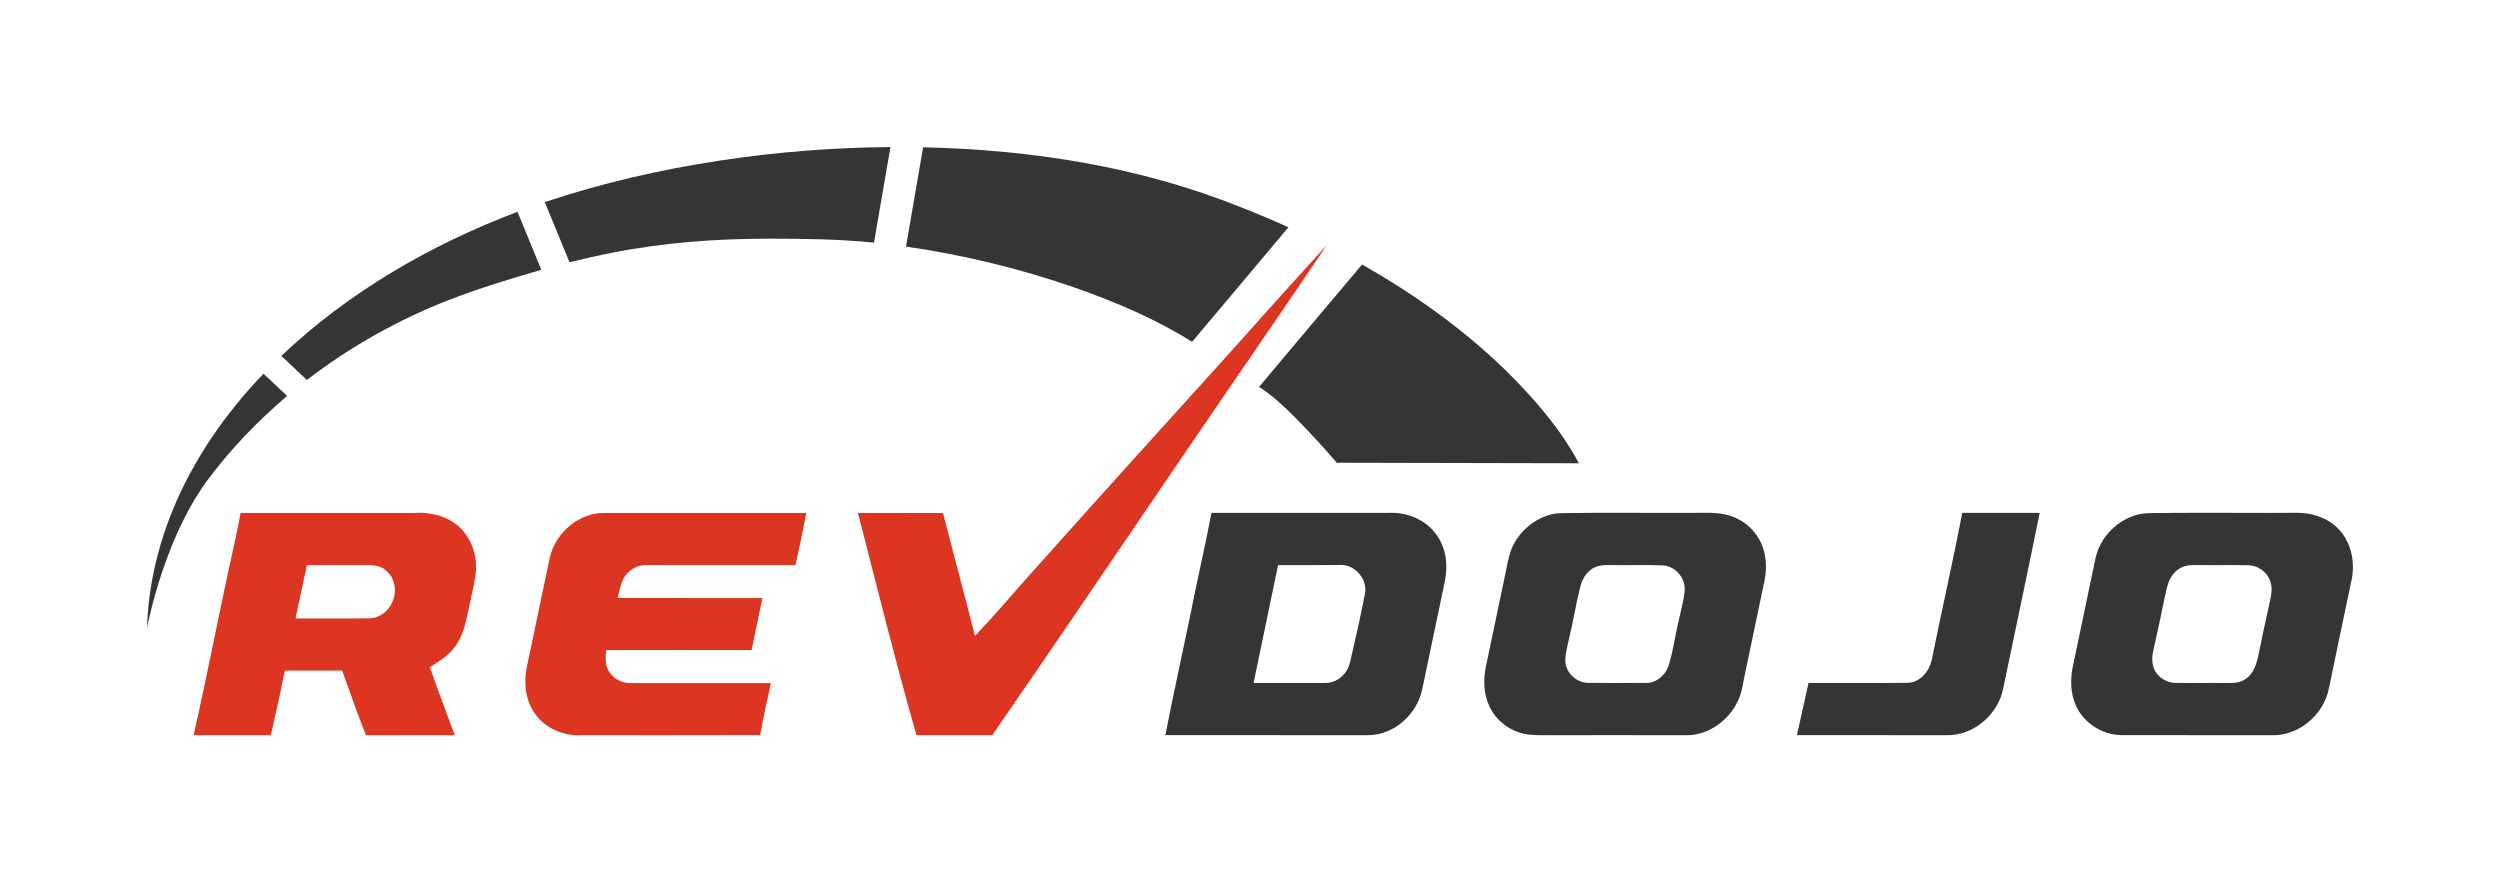
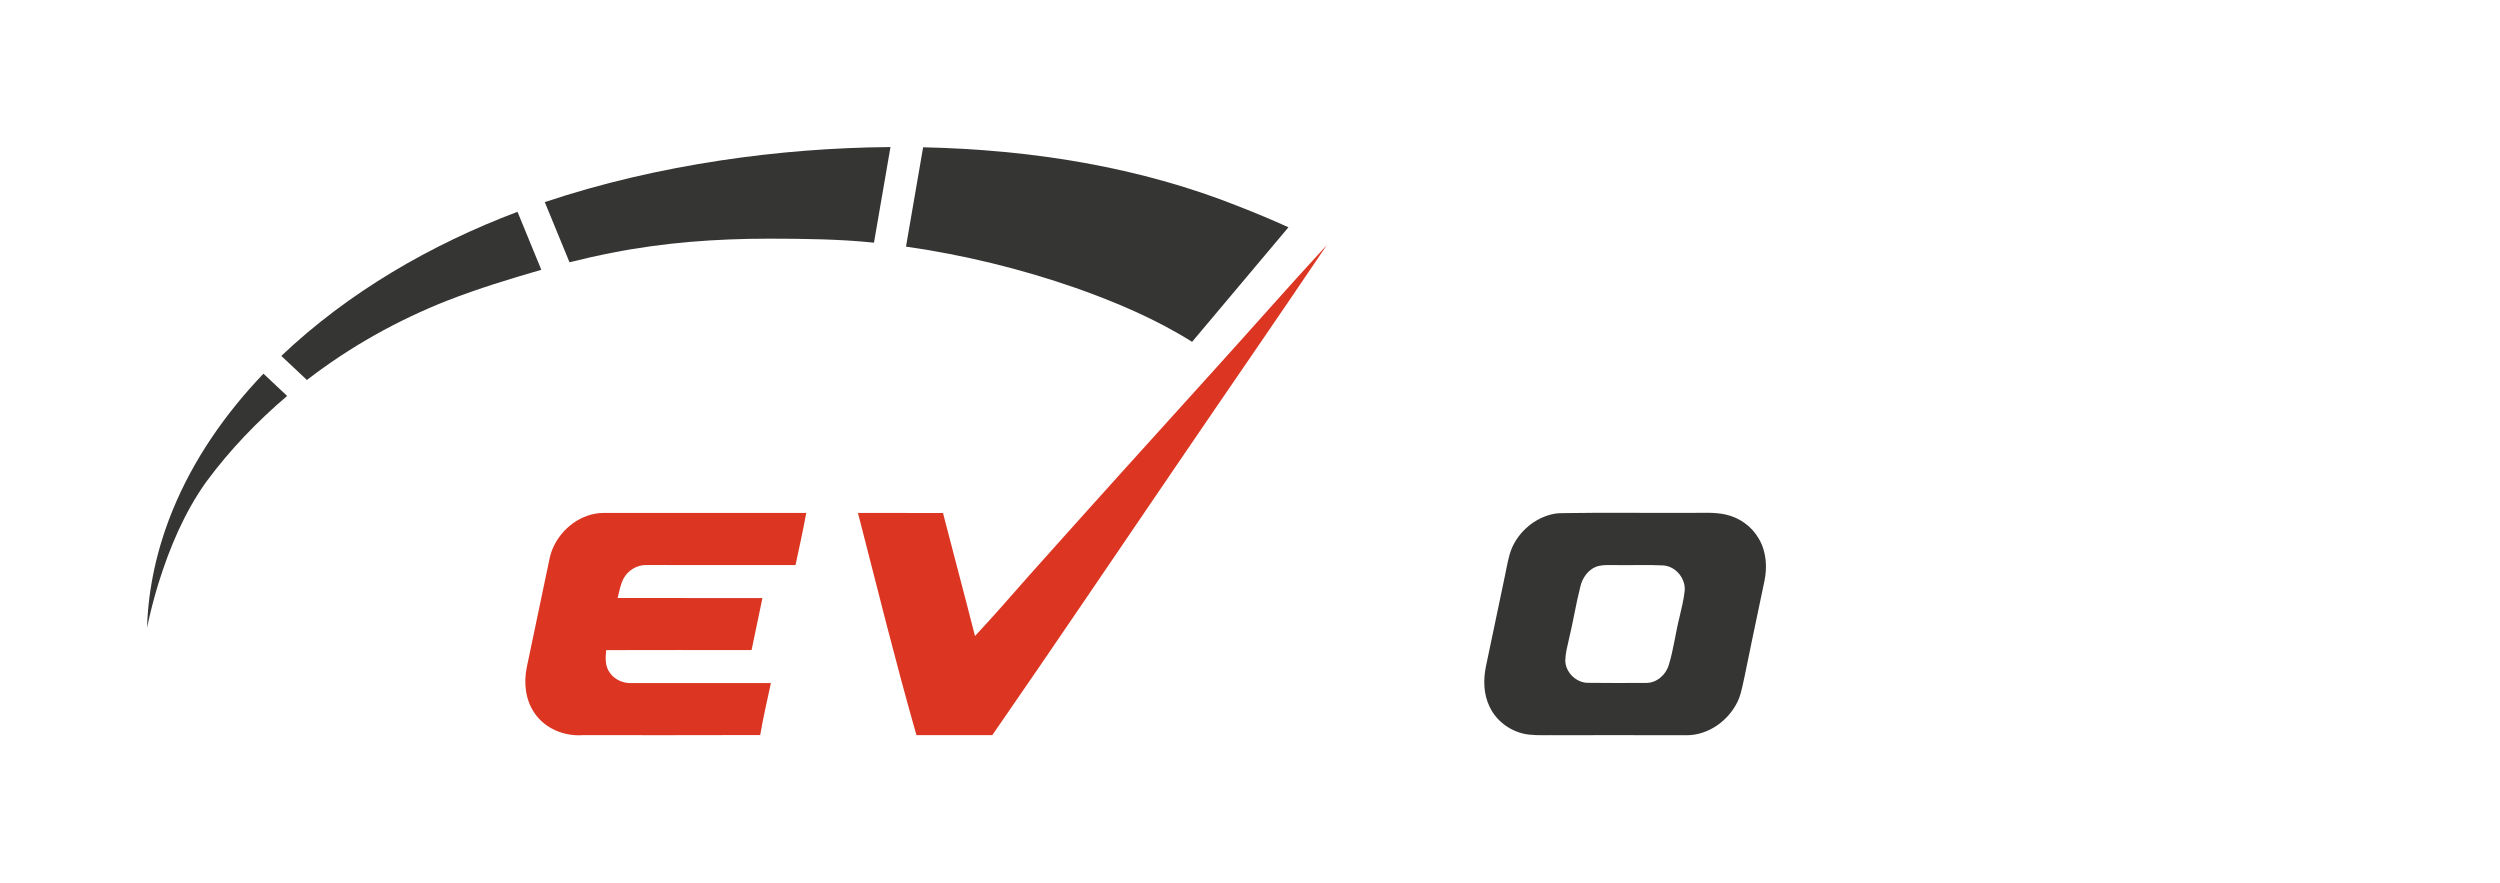
<svg xmlns="http://www.w3.org/2000/svg" width="1390" height="491" viewBox="0 0 1390 491" fill="none">
  <path d="M400.669 89.205C431.912 84.493 463.502 82.001 495.107 81.765C492.063 99.485 488.981 117.205 485.929 134.925C466.495 132.912 446.927 132.727 427.404 132.698C398.208 132.72 368.945 134.844 340.281 140.544C332.352 142.085 324.475 143.87 316.642 145.816C312.06 134.667 307.464 123.524 302.897 112.367C334.702 101.727 367.519 94.234 400.669 89.205Z" fill="#353534" />
  <path d="M513.256 81.89C573.141 83.203 633.41 92.612 689.216 114.941C698.364 118.518 707.431 122.315 716.38 126.364C698.527 147.601 680.696 168.861 662.798 190.061C642.61 177.378 620.515 168.02 598.08 160.085C567.466 149.437 535.823 141.716 503.731 137.115C506.879 118.702 510.086 100.296 513.256 81.89Z" fill="#353534" />
  <path d="M156.407 197.885C193.901 162.334 239.51 135.987 287.727 117.758C292.146 128.502 296.572 139.246 300.969 150.005C283.411 155.078 265.89 160.439 248.85 167.069C220.888 178.078 194.426 192.915 170.639 211.269C165.88 206.822 161.151 202.346 156.407 197.885Z" fill="#353534" />
-   <path d="M700.042 215.118C719.136 192.435 738.172 169.694 757.318 147.055C786.167 163.47 813.479 182.834 837.273 206.026C852.851 221.423 867.474 238.199 877.872 257.578C832.987 257.49 788.103 257.401 743.219 257.283C735.896 248.604 728.13 240.323 720.186 232.226C713.949 226.002 707.491 219.874 700.042 215.118Z" fill="#353534" />
  <path d="M95.982 283.705C107.562 255.366 125.363 229.837 146.49 207.774C150.887 211.888 155.254 216.025 159.643 220.14C143.009 234.306 127.779 250.167 114.789 267.74C102.537 284.826 94.32 304.441 88.083 324.402C85.592 332.521 83.45 340.743 81.765 349.061C82.4 326.644 87.514 304.441 95.982 283.705Z" fill="#353534" />
-   <path d="M673.571 285.166C706.285 285.114 738.998 285.151 771.712 285.144C777.306 284.93 783.003 285.874 788.043 288.381C794.819 291.589 800.147 297.628 802.512 304.729C804.514 310.739 804.551 317.265 803.295 323.43C799.083 343.488 794.886 363.545 790.681 383.61C787.71 397.304 774.934 408.756 760.642 408.763C723.074 408.734 685.505 408.778 647.944 408.741C652.208 386.774 657.078 364.931 661.6 343.023C665.332 323.688 669.95 304.53 673.571 285.166ZM710.608 314.227C706.078 336.062 701.511 357.889 696.996 379.731C710.091 379.702 723.192 379.746 736.286 379.731C740.543 379.953 744.725 377.932 747.423 374.687C750.105 371.752 750.726 367.726 751.59 364.002C754.221 352.845 756.667 341.644 758.847 330.391C760.628 322.545 753.881 314.242 745.886 314.116C734.129 314.286 722.365 314.153 710.608 314.227Z" fill="#353534" />
-   <path d="M862.972 285.902C865.522 285.253 868.175 285.312 870.79 285.275C893.447 284.899 916.111 285.268 938.767 285.157C945.713 285.268 952.763 284.574 959.606 286.108C967.202 287.819 974.045 292.708 977.887 299.5C982.099 306.594 982.698 315.288 980.991 323.23C977.503 339.88 973.963 356.516 970.527 373.174C969.145 378.852 968.769 384.87 966.079 390.157C960.958 400.724 949.962 408.688 938.006 408.791C914.108 408.718 890.203 408.754 866.305 408.762C860.851 408.659 855.383 409.042 849.952 408.43C840.7 407.324 832.099 401.344 828.182 392.856C824.798 385.902 824.657 377.813 826.209 370.357C829.734 353.626 833.251 336.894 836.739 320.155C837.907 314.971 838.542 309.617 840.619 304.684C844.654 295.451 853.129 288.225 862.972 285.902ZM888.814 314.676C883.286 316.084 879.614 321.312 878.55 326.688C876.118 336.208 874.648 345.934 872.305 355.477C871.419 359.355 870.377 363.264 870.295 367.268C870.406 373.727 876.177 379.457 882.629 379.649C893.462 379.811 904.295 379.73 915.128 379.7C921.076 379.826 926.301 375.173 927.875 369.62C930.572 360.823 931.629 351.627 933.897 342.719C934.961 338.14 936.099 333.568 936.639 328.893C937.526 321.932 931.821 314.83 924.771 314.381C915.882 313.916 906.977 314.351 898.087 314.189C894.991 314.204 891.843 313.953 888.814 314.676Z" fill="#353534" />
-   <path d="M1091.03 285.152C1105.37 285.144 1119.72 285.115 1134.07 285.167C1127.47 317.753 1120.56 350.265 1113.77 382.815C1110.97 397.297 1097.1 409.251 1082.14 408.764C1054.46 408.727 1026.77 408.786 999.088 408.734C1001.19 399.052 1003.34 389.392 1005.54 379.732C1023.91 379.651 1042.28 379.843 1060.64 379.658C1065.56 379.599 1069.84 376.193 1072.1 372.011C1073.76 369.217 1074.25 365.972 1074.88 362.838C1080.15 336.918 1086.03 311.123 1091.03 285.152Z" fill="#353534" />
-   <path d="M1189.53 285.852C1195.53 284.849 1201.67 285.424 1207.74 285.166C1230.9 284.974 1254.06 285.306 1277.22 285.114C1284.59 285.1 1292.17 287.238 1297.91 291.987C1307.17 299.509 1310.05 312.701 1307.16 323.924C1303.06 343.562 1298.89 363.184 1294.85 382.829C1292.01 397.311 1278.17 409.265 1263.18 408.771C1235.33 408.712 1207.48 408.815 1179.62 408.719C1167.87 408.66 1156.49 400.696 1153.1 389.355C1151.1 383.19 1151.23 376.509 1152.57 370.219C1156.74 350.397 1160.88 330.568 1165.03 310.739C1167.48 298.653 1177.51 288.566 1189.53 285.852ZM1214.75 314.78C1211.3 315.761 1208.51 318.357 1206.82 321.461C1204.87 324.876 1204.39 328.828 1203.5 332.596C1201.47 342.22 1199.53 351.857 1197.31 361.444C1196.16 365.935 1196.33 371.126 1199.45 374.828C1201.97 377.932 1205.95 379.71 1209.95 379.687C1219.3 379.85 1228.66 379.621 1238.02 379.769C1241.54 379.805 1245.39 379.783 1248.38 377.623C1252.64 374.909 1254.43 369.858 1255.48 365.168C1257.52 355.338 1259.53 345.508 1261.79 335.738C1262.66 331.638 1263.77 327.243 1262.26 323.157C1260.55 317.988 1255.32 314.294 1249.89 314.264C1241.25 314.058 1232.62 314.301 1223.99 314.183C1220.9 314.205 1217.75 313.947 1214.75 314.78Z" fill="#353534" />
+   <path d="M862.972 285.902C865.522 285.253 868.175 285.312 870.79 285.275C893.447 284.899 916.111 285.268 938.767 285.157C945.713 285.268 952.763 284.574 959.606 286.108C967.202 287.819 974.045 292.708 977.887 299.5C982.099 306.594 982.698 315.288 980.991 323.23C969.145 378.852 968.769 384.87 966.079 390.157C960.958 400.724 949.962 408.688 938.006 408.791C914.108 408.718 890.203 408.754 866.305 408.762C860.851 408.659 855.383 409.042 849.952 408.43C840.7 407.324 832.099 401.344 828.182 392.856C824.798 385.902 824.657 377.813 826.209 370.357C829.734 353.626 833.251 336.894 836.739 320.155C837.907 314.971 838.542 309.617 840.619 304.684C844.654 295.451 853.129 288.225 862.972 285.902ZM888.814 314.676C883.286 316.084 879.614 321.312 878.55 326.688C876.118 336.208 874.648 345.934 872.305 355.477C871.419 359.355 870.377 363.264 870.295 367.268C870.406 373.727 876.177 379.457 882.629 379.649C893.462 379.811 904.295 379.73 915.128 379.7C921.076 379.826 926.301 375.173 927.875 369.62C930.572 360.823 931.629 351.627 933.897 342.719C934.961 338.14 936.099 333.568 936.639 328.893C937.526 321.932 931.821 314.83 924.771 314.381C915.882 313.916 906.977 314.351 898.087 314.189C894.991 314.204 891.843 313.953 888.814 314.676Z" fill="#353534" />
  <path d="M673.556 207.412C695.03 183.77 716.061 159.723 737.72 136.251C709.898 177.546 681.515 218.465 653.53 259.642C619.59 309.337 585.983 359.252 551.725 408.725C537.67 408.776 523.607 408.74 509.552 408.747C497.855 367.791 487.65 326.437 477.023 285.201C492.785 285.186 508.547 285.157 524.302 285.216C530.184 308.031 536.288 330.788 542.096 353.625C552.36 342.653 562.203 331.304 572.134 320.036C605.787 282.362 639.623 244.835 673.556 207.412Z" fill="#DC3522" />
-   <path d="M129.628 305.458C131.129 298.725 132.481 291.963 133.759 285.186C165.859 285.186 197.967 285.194 230.067 285.179C239.814 284.537 250.344 287.17 257.01 294.692C263.158 301.446 265.67 311.077 264.325 320.029C263.379 326.526 261.702 332.882 260.409 339.32C258.82 346.568 257.364 354.282 252.487 360.159C249.036 364.908 243.812 367.784 239.023 370.969C243.346 383.653 248.26 396.13 252.857 408.725C236.385 408.791 219.907 408.732 203.435 408.754C198.795 396.875 194.494 384.877 190.26 372.85C179.611 372.82 168.956 372.835 158.3 372.842C156.157 384.899 153.164 396.786 150.593 408.754C136.279 408.74 121.958 408.769 107.645 408.74C115.477 374.42 121.929 339.806 129.628 305.458ZM170.175 316.357C168.276 325.537 166.244 334.689 164.286 343.855C178.104 343.766 191.922 344.046 205.741 343.744C209.739 343.67 213.478 341.48 215.916 338.383C220.786 332.513 221.052 322.713 214.993 317.544C211.756 314.366 207.049 314.034 202.77 314.204C192.366 314.063 181.969 314.233 171.564 314.189C170.212 313.85 170.5 315.597 170.175 316.357Z" fill="#DC3522" />
  <path d="M307.331 304.94C312.061 293.783 323.374 285.185 335.744 285.185C373.254 285.185 410.77 285.17 448.28 285.2C446.506 294.897 444.363 304.527 442.309 314.165C414.694 314.18 387.079 314.18 359.465 314.158C354.085 313.981 348.861 317.27 346.489 322.056C344.907 325.344 344.264 328.973 343.407 332.497C370.239 332.534 397.078 332.49 423.909 332.519C421.899 342.165 419.926 351.818 417.872 361.448C390.929 361.426 363.987 361.382 337.037 361.47C336.572 365.806 336.365 370.636 339.217 374.264C341.929 378.047 346.718 380.016 351.314 379.795C377.081 379.758 402.856 379.773 428.624 379.78C426.554 389.403 424.315 398.99 422.668 408.687C389.762 408.827 356.856 408.716 323.943 408.746C313.679 409.468 302.846 405.044 297.104 396.313C292.072 388.99 291.133 379.537 292.892 370.998C296.757 352.599 300.614 334.193 304.464 315.788C305.255 312.13 305.802 308.384 307.331 304.94Z" fill="#DC3522" />
</svg>